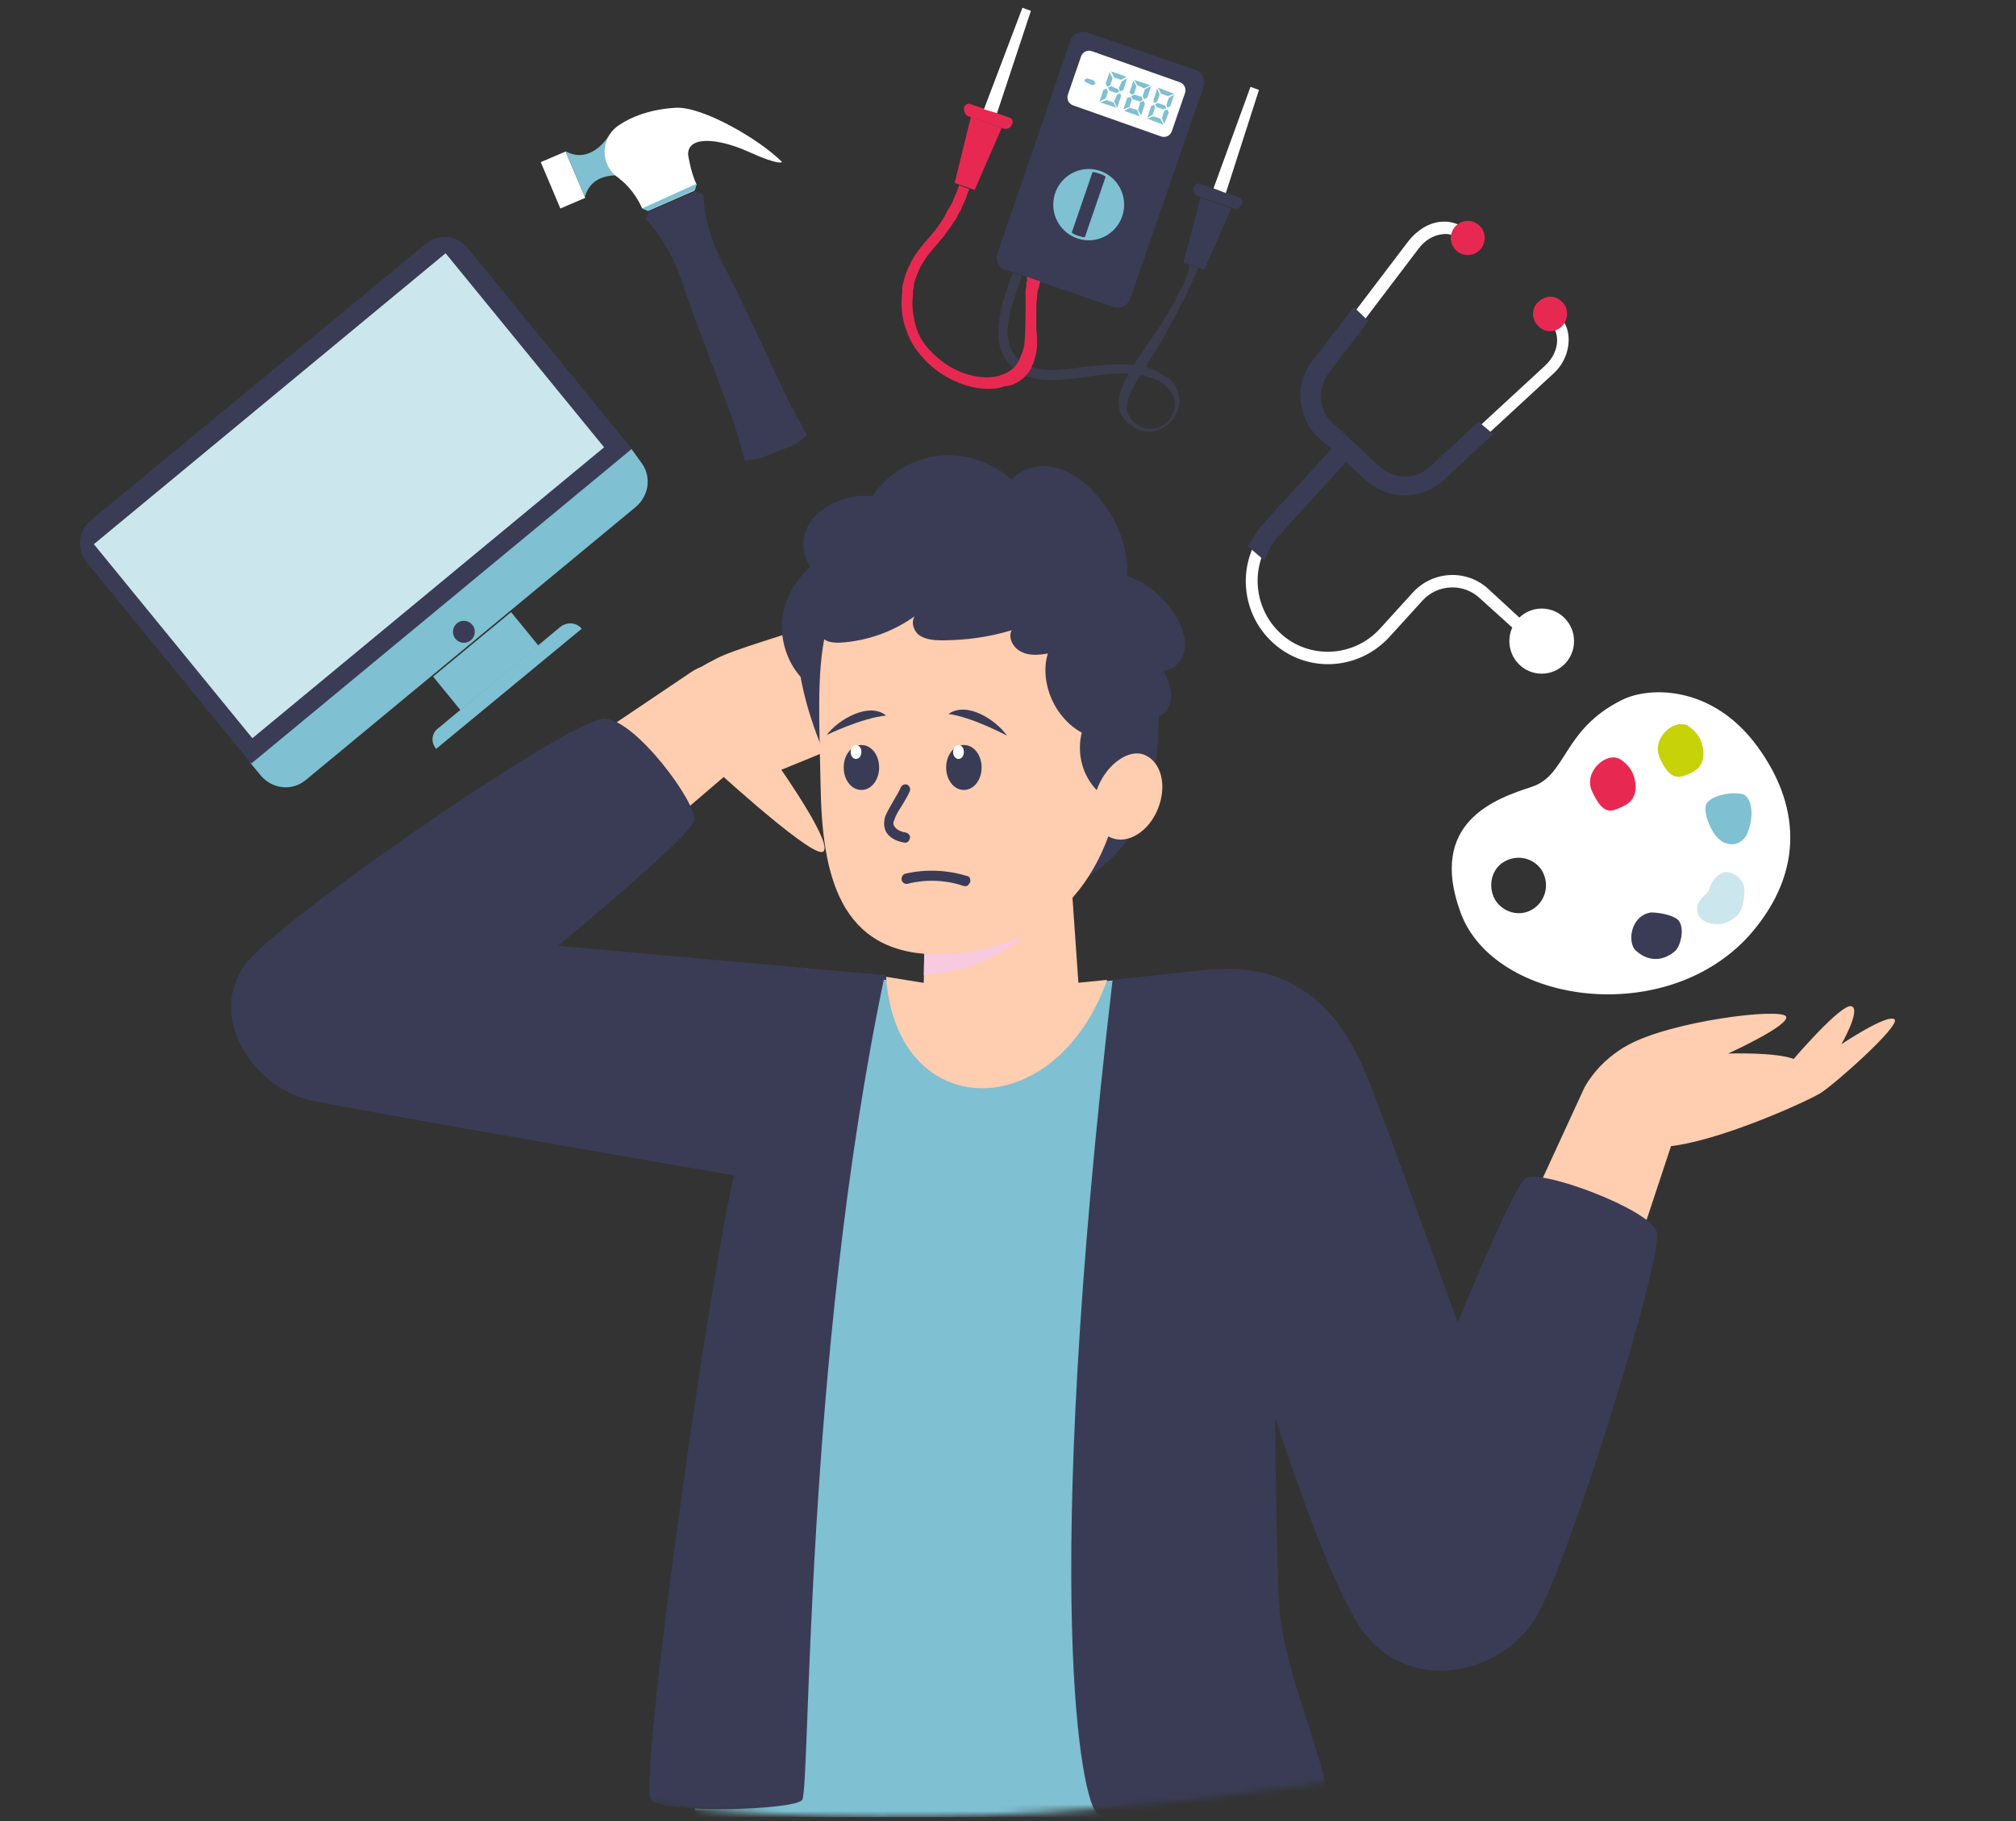
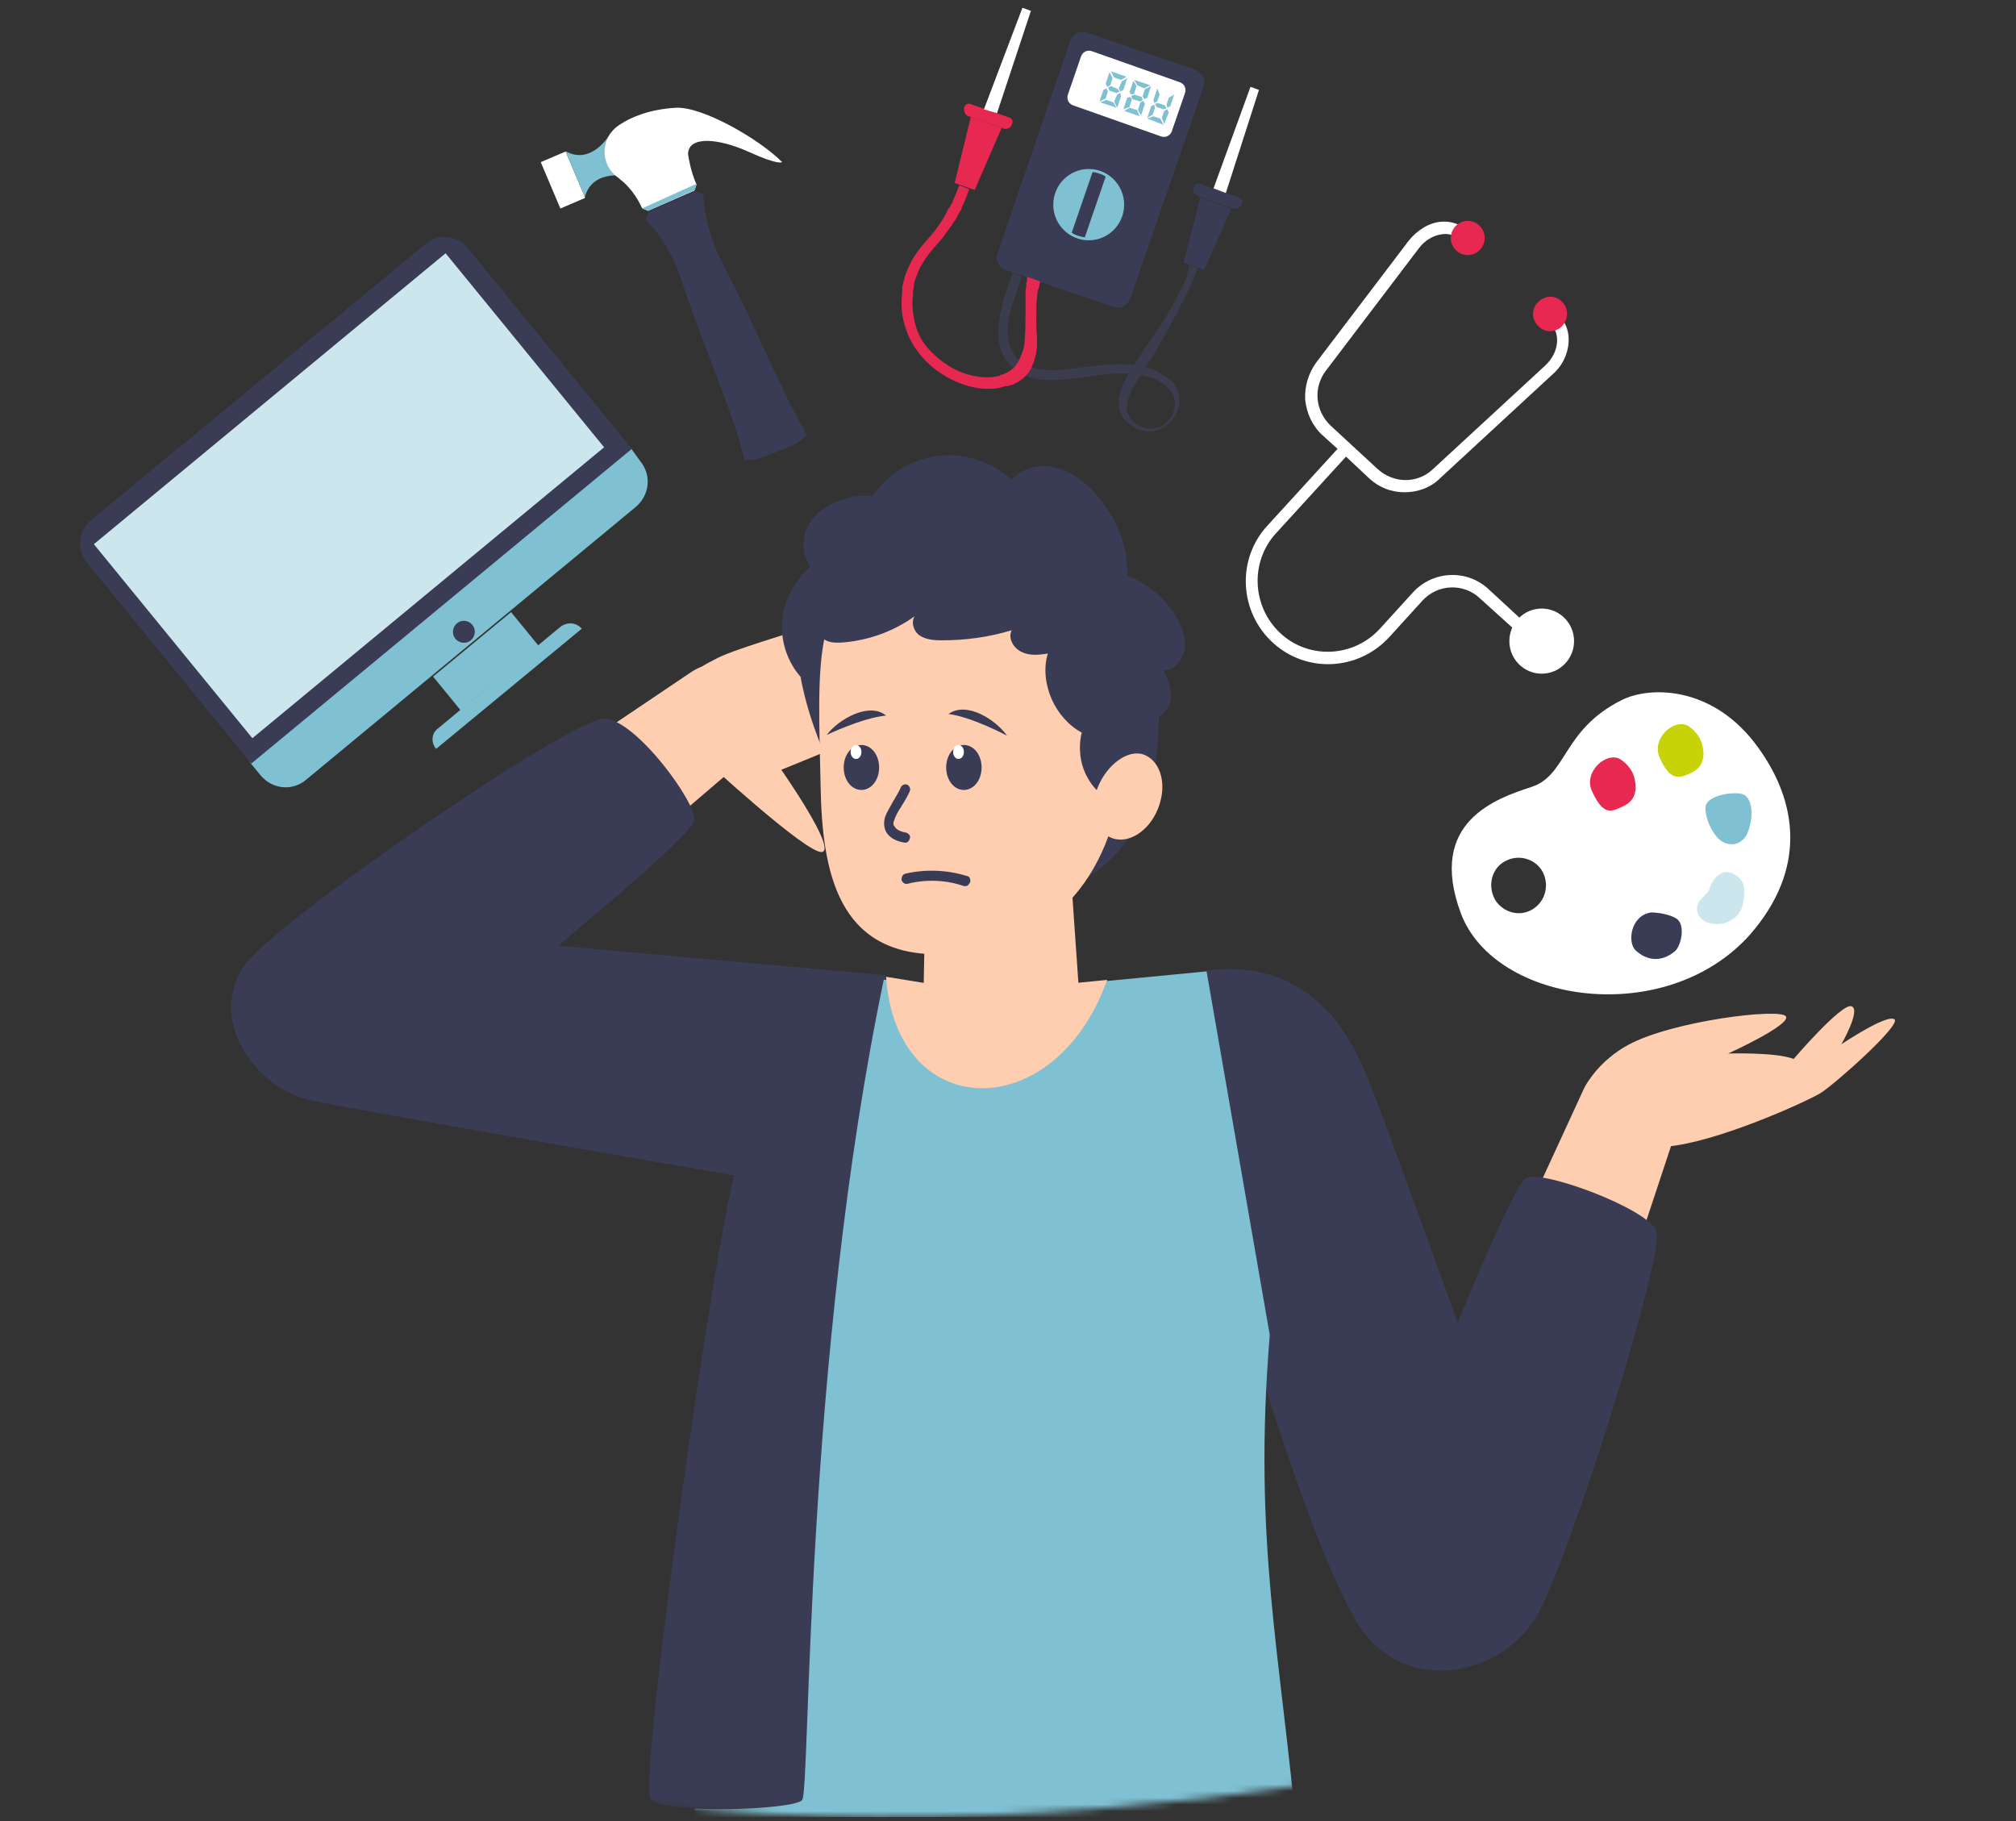
<svg xmlns="http://www.w3.org/2000/svg" width="300" height="271" viewBox="0 0 300 271" fill="none">
  <rect x="0" y="0" width="300" height="271" fill="#333333" stroke="none" />
  <g clip-path="url(#clip0_6645_11719)">
    <mask id="mask0_6645_11719" style="mask-type:luminance" maskUnits="userSpaceOnUse" x="-1" y="0" width="301" height="271">
      <path d="M-0.446 0H298.554V124.118C299.815 132.193 299.815 141.075 298.554 150.188V198.982H282.16C265.077 230.819 237.562 257.926 208.671 263.232C135.067 276.613 14.688 279.036 1.962 198.982H-0.331V0H-0.446Z" fill="white" />
    </mask>
    <g mask="url(#mask0_6645_11719)">
      <path d="M93.793 66.558L37.157 113.391L38.763 115.352C40.482 117.428 43.463 117.774 45.527 116.044L94.596 75.44C96.659 73.71 97.003 70.711 95.284 68.634L93.793 66.558Z" fill="#7FC0D2" />
      <path d="M76.05 91.079L80.127 96.069L68.525 105.664L64.448 100.674L76.05 91.079Z" fill="#7FC0D2" />
      <path d="M63.298 36.336L13.541 77.401C11.592 79.016 11.363 81.784 12.968 83.745L37.388 113.621L94.023 66.789L69.604 36.913C67.999 34.952 65.132 34.721 63.298 36.336Z" fill="#3A3C55" />
      <path d="M66.309 37.685L89.897 66.556L37.555 109.846L13.967 80.974L66.309 37.685Z" fill="#CCE6ED" />
      <path d="M67.769 95.05C68.342 95.742 69.374 95.857 70.062 95.28C70.75 94.704 70.864 93.665 70.291 92.973C69.718 92.281 68.686 92.166 67.998 92.743C67.31 93.32 67.196 94.358 67.769 95.05Z" fill="#3A3C55" />
      <path d="M64.902 111.43L86.57 93.55C85.768 92.627 84.507 92.512 83.475 93.204L65.131 108.431C64.214 109.123 64.099 110.507 64.902 111.43Z" fill="#7FC0D2" />
      <path d="M221.51 87.667C218.3 84.668 213.256 84.899 210.275 88.129L205.345 93.55C201.447 97.818 194.797 98.164 190.556 94.242C186.314 90.32 185.97 83.63 189.868 79.362L200.301 67.942L203.74 71.172C205.23 72.556 207.065 73.248 209.014 73.248C210.963 73.248 212.912 72.556 214.287 71.172L231.026 55.715C232.631 54.331 233.434 52.37 233.434 50.524C233.434 49.024 232.86 47.756 231.829 46.833L230.682 48.217C231.37 48.794 231.714 49.601 231.714 50.639C231.714 52.024 231.026 53.408 229.88 54.446L213.256 69.788C210.963 71.979 207.409 71.979 205.001 69.788L198.008 63.328C195.715 61.136 195.371 57.676 197.32 55.138L211.077 37.028C211.995 35.759 213.37 34.952 214.746 34.836C215.663 34.721 216.58 35.067 217.154 35.644L218.3 34.259C217.268 33.337 215.893 32.875 214.517 32.991C212.682 33.106 210.848 34.259 209.587 35.874L195.829 53.985C194.683 55.599 194.11 57.56 194.224 59.521C194.454 61.482 195.256 63.328 196.746 64.712L199.039 66.789L188.607 78.208C184.021 83.168 184.365 91.012 189.409 95.626C194.454 100.241 202.135 99.779 206.721 94.819L211.651 89.397C213.944 86.86 217.842 86.744 220.249 89.052L225.867 94.127L227.013 92.743L221.51 87.667Z" fill="white" />
-       <path d="M185.741 81.323L185.971 80.977C186.544 79.823 187.232 78.785 188.034 77.862L198.123 66.788L196.289 65.174C194.684 63.789 193.767 61.713 193.537 59.637C193.308 57.56 193.996 55.369 195.257 53.754L201.448 45.679L203.626 47.755L197.665 55.599C195.945 57.907 196.174 61.136 198.353 62.982L205.346 69.442C207.41 71.403 210.62 71.403 212.798 69.442L220.021 62.751L222.199 64.597L214.747 71.518C213.142 72.902 211.193 73.71 209.015 73.71C206.951 73.71 204.887 72.902 203.282 71.518L200.302 68.749L190.327 79.708C189.525 80.515 188.952 81.554 188.493 82.592L188.149 83.399L185.741 81.323Z" fill="#3A3C55" />
      <path d="M218.415 37.951C217.022 37.951 215.893 36.815 215.893 35.413C215.893 34.011 217.022 32.875 218.415 32.875C219.808 32.875 220.938 34.011 220.938 35.413C220.938 36.815 219.808 37.951 218.415 37.951Z" fill="#E72951" />
      <path d="M232.517 48.448C231.6 49.486 229.995 49.601 228.963 48.563C227.931 47.64 227.817 46.025 228.849 44.987C229.88 43.949 231.371 43.834 232.403 44.872C233.434 45.795 233.434 47.41 232.517 48.448Z" fill="#E72951" />
      <path d="M229.421 100.241C226.762 100.241 224.606 98.072 224.606 95.396C224.606 92.72 226.762 90.551 229.421 90.551C232.081 90.551 234.236 92.72 234.236 95.396C234.236 98.072 232.081 100.241 229.421 100.241Z" fill="white" />
      <path d="M230.912 96.78C230.109 97.588 228.848 97.703 228.045 96.895C227.243 96.088 227.128 94.819 227.931 94.012C228.733 93.204 229.994 93.089 230.797 93.896C231.6 94.588 231.6 95.972 230.912 96.78Z" fill="white" />
      <path d="M149.627 40.142L165.678 45.679C166.71 46.025 167.856 45.449 168.2 44.41L179.091 12.919C179.435 11.881 178.862 10.728 177.83 10.382L161.78 4.845C160.748 4.499 159.601 5.075 159.257 6.114L148.481 37.605C148.022 38.643 148.595 39.796 149.627 40.142Z" fill="#3A3C55" />
      <path d="M159.716 15.688L172.785 20.302C173.473 20.533 174.161 20.186 174.39 19.494L176.339 13.842C176.569 13.15 176.225 12.458 175.537 12.227L162.467 7.613C161.779 7.382 161.091 7.729 160.862 8.421L158.913 14.073C158.684 14.765 159.028 15.457 159.716 15.688Z" fill="white" />
      <path d="M162.009 35.759C159.097 35.759 156.736 33.383 156.736 30.453C156.736 27.522 159.097 25.147 162.009 25.147C164.922 25.147 167.283 27.522 167.283 30.453C167.283 33.383 164.922 35.759 162.009 35.759Z" fill="#7FC0D2" />
      <path d="M159.487 34.605C159.716 34.836 160.06 34.952 160.404 35.067C160.748 35.182 161.092 35.298 161.436 35.298L164.531 26.3C164.302 26.069 163.958 25.954 163.614 25.839C163.27 25.723 162.926 25.608 162.582 25.608L159.487 34.605Z" fill="#3A3C55" />
-       <path d="M172.785 13.957L172.327 13.035L174.734 13.957L173.817 14.304L172.785 13.957Z" fill="#7FC0D2" />
      <path d="M174.734 14.073L174.161 15.803L173.703 16.034L173.588 15.572L173.932 14.534L174.734 14.073Z" fill="#7FC0D2" />
      <path d="M173.588 16.149L173.129 16.265L172.097 15.918L171.868 15.457L172.327 15.342L173.359 15.688L173.588 16.149Z" fill="#7FC0D2" />
      <path d="M172.213 13.15L171.639 14.88L171.754 15.342L172.213 15.111L172.557 14.073L172.213 13.15Z" fill="#7FC0D2" />
      <path d="M172.67 17.649L173.129 18.572L170.721 17.649L171.638 17.303L172.67 17.649Z" fill="#7FC0D2" />
      <path d="M170.723 17.533L171.296 15.803L171.754 15.572L171.869 16.034L171.525 17.072L170.723 17.533Z" fill="#7FC0D2" />
      <path d="M173.244 18.456L173.932 16.726L173.702 16.265L173.244 16.495L172.9 17.534L173.244 18.456Z" fill="#7FC0D2" />
      <path d="M169.231 12.689L168.772 11.881L171.18 12.689L170.263 13.15L169.231 12.689Z" fill="#7FC0D2" />
      <path d="M171.295 12.804L170.722 14.534L170.263 14.765L170.034 14.304L170.378 13.265L171.295 12.804Z" fill="#7FC0D2" />
      <path d="M170.033 14.88L169.689 15.111L168.543 14.765L168.313 14.304L168.772 14.073L169.919 14.419L170.033 14.88Z" fill="#7FC0D2" />
      <path d="M168.659 11.997L168.085 13.727L168.315 14.073L168.773 13.958L169.117 12.804L168.659 11.997Z" fill="#7FC0D2" />
      <path d="M169.232 16.38L169.576 17.303L167.283 16.495L168.086 16.034L169.232 16.38Z" fill="#7FC0D2" />
      <path d="M167.169 16.265L167.742 14.534L168.2 14.419L168.43 14.765L168.086 15.918L167.169 16.265Z" fill="#7FC0D2" />
      <path d="M169.804 17.187L170.377 15.457L170.148 14.996L169.689 15.226L169.345 16.38L169.804 17.187Z" fill="#7FC0D2" />
      <path d="M165.793 11.535L165.334 10.612L167.627 11.42L166.824 11.881L165.793 11.535Z" fill="#7FC0D2" />
      <path d="M167.74 11.65L167.167 13.381L166.708 13.611L166.479 13.15L166.938 12.112L167.74 11.65Z" fill="#7FC0D2" />
      <path d="M166.594 13.611L166.135 13.842L165.103 13.496L164.874 13.035L165.333 12.804L166.364 13.265L166.594 13.611Z" fill="#7FC0D2" />
      <path d="M165.104 10.728L164.531 12.458L164.76 12.919L165.219 12.689L165.562 11.65L165.104 10.728Z" fill="#7FC0D2" />
      <path d="M165.678 15.226L166.137 16.034L163.729 15.226L164.646 14.88L165.678 15.226Z" fill="#7FC0D2" />
      <path d="M163.614 15.111L164.187 13.381L164.646 13.15L164.875 13.611L164.531 14.65L163.614 15.111Z" fill="#7FC0D2" />
      <path d="M166.251 16.034L166.824 14.304L166.71 13.842L166.251 14.073L165.792 15.111L166.251 16.034Z" fill="#7FC0D2" />
-       <path d="M163.041 12.458L162.582 12.689L161.551 12.227L161.321 11.881L161.78 11.65L162.812 11.997L163.041 12.458Z" fill="#7FC0D2" />
      <path d="M144.124 17.303L149.398 19.148C149.856 19.264 150.43 19.033 150.544 18.572L150.659 18.341C150.774 17.995 150.544 17.649 150.315 17.534L144.353 15.457C144.009 15.342 143.665 15.572 143.551 15.803L143.436 16.034C143.436 16.611 143.665 17.187 144.124 17.303Z" fill="#E72951" />
      <path d="M145.04 28.261L142.059 27.223L144.467 17.418L149.053 19.033L145.04 28.261Z" fill="#E72951" />
      <path d="M152.149 1.153L153.41 1.615L148.366 16.841L146.417 16.265L152.149 1.153Z" fill="white" />
      <path d="M178.288 29.184L183.562 31.03C184.02 31.145 184.594 30.914 184.708 30.453L184.823 30.222C184.938 29.876 184.708 29.53 184.479 29.415L178.517 27.338C178.173 27.223 177.83 27.454 177.715 27.684L177.6 27.915C177.486 28.377 177.715 28.953 178.288 29.184Z" fill="#3A3C55" />
      <path d="M179.206 40.142L176.111 39.104L178.633 29.415L183.219 31.03L179.206 40.142Z" fill="#3A3C55" />
      <path d="M186.085 12.919L187.346 13.381L182.416 28.723L180.582 28.03L186.085 12.919Z" fill="white" />
      <path d="M178.289 39.912C178.289 39.912 178.289 40.027 178.174 40.142C178.06 40.258 178.06 40.488 177.945 40.719C177.716 41.296 177.372 41.988 176.913 43.026C176.684 43.488 176.455 44.064 176.111 44.641C175.767 45.218 175.538 45.795 175.194 46.487C174.506 47.756 173.703 49.255 172.786 50.87C172.327 51.678 171.869 52.485 171.296 53.292C170.722 54.1 170.264 55.023 169.691 55.83C169.117 56.753 168.659 57.56 168.2 58.483C167.856 59.406 167.512 60.444 167.742 61.252C167.856 61.713 168.085 62.059 168.429 62.521C168.544 62.636 168.659 62.751 168.659 62.751C168.773 62.867 168.888 62.982 169.003 62.982C169.232 63.097 169.461 63.328 169.691 63.443C170.149 63.674 170.722 63.789 171.181 63.789C171.754 63.789 172.213 63.674 172.786 63.443C173.703 62.982 174.506 61.944 174.735 60.906C174.85 60.329 174.85 59.752 174.735 59.291C174.62 58.714 174.276 58.253 173.932 57.907C173.589 57.445 173.13 57.099 172.671 56.868C172.213 56.522 171.754 56.292 171.181 56.176C170.149 55.83 169.003 55.599 167.856 55.599C165.563 55.484 163.27 55.83 161.092 56.176C158.799 56.407 156.621 56.753 154.442 56.407C152.264 56.061 150.2 54.677 149.283 52.831C148.825 51.908 148.595 50.985 148.595 50.063C148.595 49.14 148.595 48.332 148.71 47.525C148.939 46.025 149.283 44.756 149.627 43.718C149.971 42.68 150.2 41.873 150.43 41.411C150.659 40.95 150.659 40.604 150.659 40.604L152.035 41.065C152.035 41.065 151.92 41.296 151.806 41.873C151.691 42.449 151.347 43.142 151.003 44.18C150.659 45.218 150.315 46.371 150.086 47.756C149.971 48.448 149.857 49.14 149.971 49.947C150.086 50.755 150.2 51.447 150.544 52.139C150.888 52.831 151.462 53.523 152.149 53.985C152.264 54.1 152.379 54.1 152.379 54.215L152.493 54.331H152.608C152.837 54.446 152.952 54.561 153.181 54.561C153.64 54.677 154.098 54.792 154.557 54.907C155.474 55.023 156.506 55.138 157.538 55.023C158.57 55.023 159.716 54.792 160.748 54.677C162.926 54.446 165.334 54.1 167.742 54.215C169.003 54.331 170.264 54.446 171.41 54.907C171.983 55.138 172.557 55.484 173.13 55.83C173.245 55.946 173.359 56.061 173.474 56.061L173.703 56.176L173.932 56.292C174.162 56.522 174.391 56.753 174.62 56.984C174.964 57.56 175.308 58.137 175.423 58.829C175.538 59.521 175.538 60.214 175.308 60.79C174.964 62.059 174.162 63.097 173.015 63.674C171.869 64.366 170.493 64.366 169.347 63.905C169.003 63.789 168.773 63.674 168.544 63.443C168.429 63.328 168.315 63.213 168.2 63.213C168.085 63.097 167.971 63.097 167.856 62.982C167.398 62.521 166.939 62.059 166.71 61.367C166.48 60.675 166.48 59.983 166.48 59.406C166.595 58.829 166.71 58.253 166.939 57.676C167.168 57.099 167.398 56.638 167.627 56.176C167.856 55.715 168.2 55.253 168.429 54.792C169.576 52.946 170.608 51.447 171.64 49.947C172.671 48.448 173.589 47.063 174.276 45.795C174.62 45.218 174.964 44.526 175.194 44.064C175.423 43.488 175.767 43.026 175.996 42.565C176.455 41.642 176.684 40.834 176.799 40.258C176.913 40.027 176.913 39.796 176.913 39.681C176.913 39.566 176.913 39.45 176.913 39.45L178.289 39.912Z" fill="#3C3C4F" />
      <path d="M154.785 41.873C154.785 41.873 154.785 41.873 154.785 41.988C154.785 41.988 154.785 42.103 154.671 42.219V42.334V42.449C154.671 42.565 154.671 42.68 154.556 42.795C154.556 42.911 154.556 43.026 154.441 43.142C154.441 43.372 154.327 43.718 154.327 44.18C154.212 44.987 154.212 45.91 154.212 46.948C154.212 47.525 154.212 48.102 154.212 48.678C154.212 49.255 154.327 49.947 154.327 50.639C154.327 51.331 154.327 52.139 154.097 52.946C153.983 53.292 153.868 53.754 153.753 54.1C153.639 54.331 153.524 54.446 153.524 54.677C153.409 54.907 153.295 55.023 153.18 55.253C152.607 56.061 151.919 56.638 151.002 57.099C150.772 57.214 150.543 57.33 150.314 57.33L149.97 57.445H149.741H149.626L149.282 57.56C149.167 57.56 149.053 57.56 148.938 57.676C148.709 57.676 148.48 57.791 148.25 57.791C146.416 58.022 144.467 57.676 142.747 56.984C141.027 56.292 139.308 55.253 137.932 53.869C136.556 52.485 135.41 50.87 134.837 49.024C134.149 47.179 134.034 45.333 134.263 43.488V43.372V43.257V43.142V42.795C134.263 42.565 134.378 42.334 134.378 42.219C134.493 41.757 134.607 41.296 134.722 40.95C134.837 40.719 134.837 40.488 134.951 40.373C135.066 40.142 135.066 40.027 135.18 39.796C135.41 39.45 135.524 38.989 135.754 38.643C136.556 37.259 137.588 36.105 138.505 35.067C139.422 34.029 139.996 33.106 140.569 32.183C140.684 31.952 140.798 31.722 140.913 31.491C141.027 31.26 141.142 31.03 141.257 30.914C141.371 30.683 141.486 30.568 141.601 30.337C141.715 30.107 141.83 29.991 141.83 29.761C142.174 29.069 142.403 28.492 142.518 28.146C142.633 27.8 142.747 27.569 142.747 27.569L144.238 28.146C144.238 28.146 144.123 28.377 144.008 28.723C143.894 29.069 143.664 29.761 143.32 30.453C143.206 30.683 143.091 30.799 143.091 31.03C142.976 31.26 142.862 31.491 142.747 31.606C142.633 31.837 142.518 32.068 142.403 32.298C142.289 32.529 142.174 32.76 141.945 32.991C141.715 33.452 141.257 34.029 140.913 34.49C140.684 34.721 140.569 35.067 140.34 35.298C140.11 35.528 139.881 35.874 139.652 36.105C138.735 37.143 137.817 38.181 137.129 39.45C136.9 39.796 136.786 40.142 136.671 40.373C136.556 40.488 136.556 40.719 136.442 40.95C136.327 41.181 136.327 41.296 136.212 41.527C136.098 41.873 135.983 42.219 135.983 42.68C135.983 42.911 135.868 43.142 135.868 43.257V43.603V43.718V43.834C135.639 45.449 135.868 47.063 136.327 48.678C136.786 50.293 137.817 51.678 139.078 52.831C140.34 53.985 141.715 54.907 143.32 55.484C144.925 56.061 146.531 56.292 148.021 56.061C148.25 56.061 148.365 55.946 148.594 55.946C148.709 55.946 148.824 55.946 148.824 55.83L149.167 55.715H149.282L149.511 55.599C149.626 55.484 149.855 55.484 149.97 55.369C150.543 55.023 151.002 54.677 151.346 54.1C151.69 53.639 151.919 52.946 152.148 52.37C152.378 51.793 152.492 51.101 152.492 50.409C152.607 49.14 152.607 47.871 152.607 46.717C152.607 45.564 152.607 44.641 152.607 43.834C152.607 43.372 152.607 43.026 152.722 42.68C152.722 42.565 152.722 42.334 152.722 42.219C152.722 42.103 152.722 41.988 152.836 41.873C152.836 41.873 152.836 41.757 152.836 41.642V41.527C152.836 41.411 152.836 41.411 152.836 41.296C152.836 41.181 152.836 41.181 152.836 41.181L154.785 41.873Z" fill="#E72951" />
      <path d="M217.384 135.884C212.34 122.273 222.658 118.812 227.932 117.082C233.205 115.352 232.517 108.546 241.345 104.162C245.473 102.086 254.874 101.971 261.523 111.084C267.6 119.389 268.861 129.424 260.377 139.114C247.88 153.072 222.429 149.38 217.384 135.884ZM228.39 135.077C230.225 133.693 230.568 131.155 229.307 129.309C227.932 127.464 225.409 127.117 223.575 128.386C221.741 129.655 221.397 132.308 222.658 134.154C224.034 136 226.556 136.461 228.39 135.077Z" fill="white" />
      <path d="M259.918 124.234C259.918 124.234 258.886 126.31 256.593 125.387C254.873 124.695 253.497 121.235 253.841 119.85C254.185 118.466 257.51 117.774 259.115 118.12C260.72 118.351 261.179 121.465 259.918 124.234Z" fill="#7FC0D2" />
      <path d="M257.624 129.886C257.624 129.886 259.802 130.578 259.573 132.885C259.458 135.192 258.885 136.346 257.165 137.153C255.446 137.961 252.923 137.384 252.579 135.653C252.236 133.808 254.07 133.346 254.414 132.193C254.758 130.924 256.019 129.309 257.624 129.886Z" fill="#CCE6ED" />
      <path d="M245.7 135.769C245.7 135.769 247.993 135.769 249.484 136.692C250.86 137.614 250.172 140.729 249.254 141.536C247.191 143.267 245.013 142.921 243.407 141.421C242.146 140.268 242.605 136.23 245.7 135.769Z" fill="#3A3C55" />
      <path d="M246.961 112.699C245.7 109.815 249.254 106.7 251.318 108.084C252.923 109.238 253.381 110.507 253.496 112.006C253.496 114.083 252.35 114.775 250.859 115.352C249.369 115.928 248.222 115.582 246.961 112.699Z" fill="#C7D209" />
      <path d="M236.873 117.659C235.612 114.775 239.166 111.66 241.23 113.045C242.835 114.198 243.294 115.467 243.408 116.967C243.408 119.043 242.262 119.735 240.771 120.312C239.281 121.004 238.249 120.658 236.873 117.659Z" fill="#E72951" />
      <path d="M115.461 66.443L110.875 68.403H111.334C112.022 68.519 112.939 68.288 113.741 67.942L115.805 67.135L117.869 66.327C118.671 65.981 119.359 65.404 119.818 64.943L120.047 64.597L115.461 66.443Z" fill="#3A3C55" />
      <path d="M84.161 22.494L86.11 27.108L87.028 29.299C88.289 24.916 93.562 26.3 93.562 26.3L92.301 23.416L92.072 22.724L90.811 19.84C90.811 19.956 88.059 24.685 84.161 22.494Z" fill="#7FC0D2" />
      <path d="M119.015 62.751C116.951 59.522 111.219 46.025 107.894 39.912C104.569 33.798 104.684 28.953 104.684 28.953L103.423 28.492L99.984 29.991L96.544 31.491L96.086 32.645C96.086 32.645 99.64 35.874 101.703 42.565C103.882 49.255 109.499 62.751 110.302 66.673L110.875 68.634L115.461 66.673L120.047 64.712L119.015 62.751Z" fill="#3A3C55" />
      <path d="M96.43 31.376L95.513 30.914C95.055 29.876 94.137 28.261 92.532 26.877C92.303 26.762 92.188 26.531 91.959 26.416C89.207 24.455 89.322 20.417 92.188 18.572C93.908 17.418 96.66 16.265 100.558 16.034C104.456 15.803 112.939 20.648 116.379 24.108C116.379 24.108 116.035 24.685 111.449 22.609C106.863 20.533 102.392 20.186 102.392 22.955C102.392 22.955 102.736 25.493 103.653 27.454L103.309 28.377L96.43 31.376Z" fill="white" />
      <path d="M96.43 31.376L95.512 31.03L103.652 27.338L103.423 28.261L96.43 31.376Z" fill="#7FC0D2" />
      <path d="M84.163 22.545L87.08 29.444L83.388 31.025L80.471 24.125L84.163 22.545Z" fill="white" />
      <path d="M214.746 246.622C209.931 246.622 205.345 243.507 203.74 238.662L178.403 162.646C176.34 156.532 179.664 149.842 185.741 147.881C191.817 145.804 198.466 149.15 200.415 155.263L225.753 231.28C227.816 237.394 224.491 244.084 218.415 246.045C217.269 246.391 216.008 246.622 214.746 246.622Z" fill="#FFCDAF" />
      <path d="M204.543 229.665L235.612 162.184C237.332 158.378 241.803 156.763 245.586 158.493C249.14 160.108 250.745 164.145 249.599 167.721L226.211 238.316C224.147 244.43 217.612 247.775 211.421 245.699C205.345 243.623 202.02 237.048 204.084 230.819C204.199 230.473 204.313 230.126 204.543 229.665Z" fill="#FFCDAF" />
      <path d="M235.383 165.991C234.122 162.069 238.593 157.455 242.262 155.494C248.796 151.918 264.847 149.957 265.764 151.226C266.567 152.495 257.166 156.763 257.166 156.763C257.166 156.763 264.274 156.532 266.911 157.57C266.911 157.57 274.019 149.265 275.509 149.726C277 150.188 274.019 155.379 274.019 155.379C274.019 155.379 280.898 150.765 281.93 151.687C282.847 152.61 273.102 161.262 270.923 162.646C268.63 164.03 255.331 170.028 247.994 170.605C240.313 171.528 236.529 169.913 235.383 165.991Z" fill="#FFCDAF" />
      <path d="M205.573 226.551C205.573 226.551 205.459 226.551 205.344 226.551C205.23 226.435 205.115 226.32 205.23 226.205L212.338 212.362C212.452 212.247 212.567 212.132 212.682 212.247C212.796 212.362 212.911 212.478 212.796 212.593L205.688 226.435C205.688 226.551 205.573 226.551 205.573 226.551Z" fill="#CD6756" />
      <path d="M179.435 144.42C196.862 142.229 202.135 156.763 204.543 162.992C206.951 169.221 216.925 196.79 216.925 196.79C216.925 196.79 225.065 176.834 227.014 175.335C229.078 173.835 245.243 179.833 246.504 183.178C247.765 186.524 233.778 231.395 228.734 240.393C223.575 249.39 208.9 252.62 202.021 241.546C195.257 230.357 186.543 200.597 186.543 200.597L179.435 144.42Z" fill="#3A3C55" />
      <path d="M43.233 140.152L102.849 100.01C106.289 97.703 110.989 98.626 113.282 102.086C115.461 105.316 114.773 109.584 111.906 112.006L57.22 158.839C52.29 162.992 44.953 162.415 40.825 157.455C36.698 152.495 37.271 145.112 42.201 140.96C42.43 140.729 42.774 140.498 43.233 140.152Z" fill="#FFCDAF" />
      <path d="M104.34 112.583C104.34 112.583 120.161 127.233 122.34 126.771C124.518 126.31 116.263 114.544 116.263 114.544C116.263 114.544 148.135 101.74 147.677 99.894C147.218 97.933 133.002 103.009 133.002 103.009C133.002 103.009 148.021 95.396 147.218 93.55C146.416 91.82 130.365 98.856 130.365 98.856C130.365 98.856 145.154 89.167 143.549 88.244C141.944 87.321 127.843 95.05 127.843 95.05C127.843 95.05 138.734 85.822 137.588 85.36C136.441 84.899 123.715 92.051 123.715 92.051C117.181 94.473 109.155 96.549 106.289 98.164C94.251 104.047 104.34 112.583 104.34 112.583Z" fill="#FFCDAF" />
      <path d="M37.845 153.072C37.501 151.687 37.387 150.188 37.616 148.688C38.419 142.229 44.266 137.73 50.571 138.537L131.283 148.573C137.703 149.38 142.174 155.263 141.372 161.608C140.569 167.952 134.722 172.566 128.417 171.759L47.705 161.723C42.775 161.146 38.992 157.57 37.845 153.072Z" fill="#FFCDAF" />
      <path d="M61.691 154.11C61.691 153.994 61.691 153.994 61.691 153.879L70.519 142.113C70.634 141.998 70.749 141.998 70.863 142.113C70.978 142.229 70.978 142.344 70.863 142.459L62.035 154.225C61.921 154.34 61.806 154.34 61.691 154.225V154.11Z" fill="#CD6756" />
      <path d="M131.741 145.112L83.016 140.729C83.016 140.729 102.85 124.464 103.308 122.042C103.767 119.62 94.71 107.162 90.009 106.931C85.308 106.7 44.953 134.5 37.501 142.344C30.049 150.188 37.157 161.838 46.558 163.799C55.959 165.76 134.492 179.256 134.492 179.256L131.741 145.112Z" fill="#3A3C55" />
      <path d="M110.532 198.751C107.207 225.628 104.112 242.469 103.195 275.229C133.576 277.882 163.499 277.536 193.078 274.075C190.556 245.699 186.429 229.55 188.951 198.635L179.55 144.536L146.073 147.765L119.933 144.19L110.532 198.751Z" fill="#7FC0D2" />
      <path d="M131.627 145.228C119.589 202.673 120.621 266.462 119.36 267.847C118.099 269.346 98.838 269.923 96.889 267.847C94.825 265.77 106.061 186.524 109.385 174.412C112.71 162.3 117.755 143.959 117.755 143.959L131.627 145.228Z" fill="#3A3C55" />
-       <path d="M165.562 145.804C154.785 238.201 160.976 268.193 163.269 269.807C165.562 271.422 195.256 270.384 196.975 267.616C198.695 264.847 190.899 249.506 190.326 238.432C189.753 227.473 189.638 196.098 189.638 196.098L180.466 144.19L165.562 145.804Z" fill="#3A3C55" />
      <path d="M159.028 125.387L160.748 150.188C160.748 150.188 146.761 157.224 137.36 151.687L137.704 133L159.028 125.387Z" fill="#FFCDAF" />
-       <path d="M137.474 145.112C149.741 144.074 154.098 137.268 154.098 137.268L137.588 138.422L137.474 145.112Z" fill="#F8CAE0" />
      <path d="M164.76 145.804L146.072 147.65L131.856 145.343C133.346 167.144 156.964 167.606 164.76 145.804Z" fill="#FFCDAF" />
      <path d="M160.174 131.501C164.645 129.194 168.314 125.272 170.149 120.658C171.983 116.159 172.327 111.43 172.441 106.585C173.588 106.123 174.276 104.739 174.276 103.47C174.276 102.202 173.703 100.933 173.129 99.779C174.62 99.779 175.881 98.395 176.225 96.895C176.569 95.396 176.11 93.896 175.422 92.512C173.817 89.397 171.066 86.86 167.741 85.706C167.97 80.746 165.563 75.786 162.009 72.441C160.404 70.941 158.569 69.788 156.391 69.442C154.327 69.096 151.92 69.788 150.544 71.403C147.678 68.75 143.55 67.365 139.652 67.827C135.754 68.288 132.086 70.48 129.793 73.825C127.844 73.594 126.124 73.94 124.29 74.748C122.455 75.555 120.85 76.824 120.048 78.67C119.245 80.515 119.474 82.707 120.621 84.322C118.328 86.283 116.608 89.397 116.379 92.397C116.15 95.396 117.181 98.51 119.131 100.702C120.048 105.777 121.882 110.622 124.06 115.352C129.793 127.233 146.99 129.886 160.174 131.501Z" fill="#3A3C55" />
      <path d="M134.035 84.091C156.964 81.207 169.117 92.281 167.168 113.967C165.678 131.155 155.703 141.882 139.538 141.998C124.748 141.998 122.341 129.886 122.112 116.967C121.768 98.626 120.392 85.822 134.035 84.091Z" fill="#FFCDAF" />
      <path d="M121.882 94.127C121.996 94.704 122.569 95.165 123.143 95.396C123.716 95.626 124.289 95.626 124.977 95.626C128.99 95.396 132.888 94.011 136.098 91.704C135.525 92.627 135.983 94.011 136.9 94.588C137.818 95.165 138.964 95.28 140.11 95.28C143.665 95.28 147.104 94.819 150.543 93.781C149.97 94.934 150.773 96.434 152.034 97.011C153.18 97.587 154.556 97.472 155.932 97.241C155.244 99.433 155.588 101.971 156.505 104.047C157.422 106.123 159.027 107.969 160.976 109.007C160.403 111.314 160.747 113.852 161.893 115.813C163.04 117.889 165.104 119.389 167.397 119.966C168.084 113.852 168.658 107.738 167.397 101.74C166.135 95.742 163.04 89.974 158.11 86.398C153.753 83.168 148.25 81.9 142.977 81.669C138.505 81.438 133.805 81.9 129.792 83.976C125.78 86.052 120.85 89.743 121.882 94.127Z" fill="#3A3C55" />
      <path d="M123.028 109.353C123.028 109.353 128.301 106.816 131.855 106.47C129.333 104.393 124.747 107.046 123.028 109.353Z" fill="#3A3C55" />
      <path d="M149.855 109.469C149.855 109.469 144.696 106.7 141.142 106.239C143.894 104.278 148.25 107.162 149.855 109.469Z" fill="#3A3C55" />
      <path d="M130.824 114.198C130.824 116.044 129.678 117.543 128.187 117.543C126.697 117.543 125.55 116.044 125.55 114.198C125.55 112.352 126.697 110.853 128.187 110.853C129.678 110.853 130.824 112.352 130.824 114.198Z" fill="#3A3C55" />
      <path d="M128.188 111.891C128.188 112.468 127.844 112.929 127.385 112.929C126.926 112.929 126.582 112.468 126.582 111.891C126.582 111.314 126.926 110.853 127.385 110.853C127.844 110.853 128.188 111.314 128.188 111.891Z" fill="white" />
      <path d="M146.072 114.198C146.072 116.044 144.926 117.543 143.435 117.543C141.945 117.543 140.799 116.044 140.799 114.198C140.799 112.352 141.945 110.853 143.435 110.853C144.926 110.853 146.072 112.352 146.072 114.198Z" fill="#3A3C55" />
      <path d="M143.436 111.891C143.436 112.468 143.092 112.929 142.633 112.929C142.174 112.929 141.83 112.468 141.83 111.891C141.83 111.314 142.174 110.853 142.633 110.853C143.092 110.853 143.436 111.314 143.436 111.891Z" fill="white" />
      <path d="M134.722 125.387H134.607C133.231 125.156 132.314 124.58 131.856 123.772C131.626 123.311 131.397 122.503 131.741 121.465C131.97 120.888 132.429 120.081 132.887 119.274C133.346 118.466 133.805 117.774 134.034 117.197C134.149 116.851 134.607 116.62 134.951 116.736C135.295 116.851 135.524 117.313 135.41 117.659C135.18 118.235 134.722 119.043 134.149 119.966C133.69 120.658 133.231 121.465 133.117 121.927C132.887 122.388 132.887 122.734 133.117 122.965C133.346 123.426 134.034 123.772 134.836 123.888C135.18 124.003 135.524 124.349 135.41 124.695C135.295 125.156 135.066 125.387 134.722 125.387Z" fill="#3A3C55" />
      <path d="M143.895 130.347C140.914 129.425 137.704 129.309 134.723 130.001C134.265 130.117 134.15 130.578 134.15 130.924C134.265 131.27 134.608 131.616 135.067 131.501C137.819 130.809 140.799 130.924 143.436 131.847C143.551 131.847 143.551 131.847 143.666 131.847C143.78 131.847 144.01 131.847 144.124 131.616C144.353 131.385 144.468 131.155 144.353 130.809C144.353 130.578 144.124 130.347 143.895 130.347Z" fill="#3A3C55" />
      <path d="M163.384 117.082C162.008 120.427 163.04 123.772 165.447 124.695C167.855 125.618 170.95 123.772 172.326 120.312C173.702 116.851 172.785 113.391 170.377 112.352C167.969 111.314 164.759 113.737 163.384 117.082Z" fill="#FFCDAF" />
    </g>
  </g>
  <defs>
    <clipPath id="clip0_6645_11719">
      <rect width="299" height="270.389" fill="white" transform="matrix(-1 0 0 1 299.5 0)" />
    </clipPath>
  </defs>
</svg>